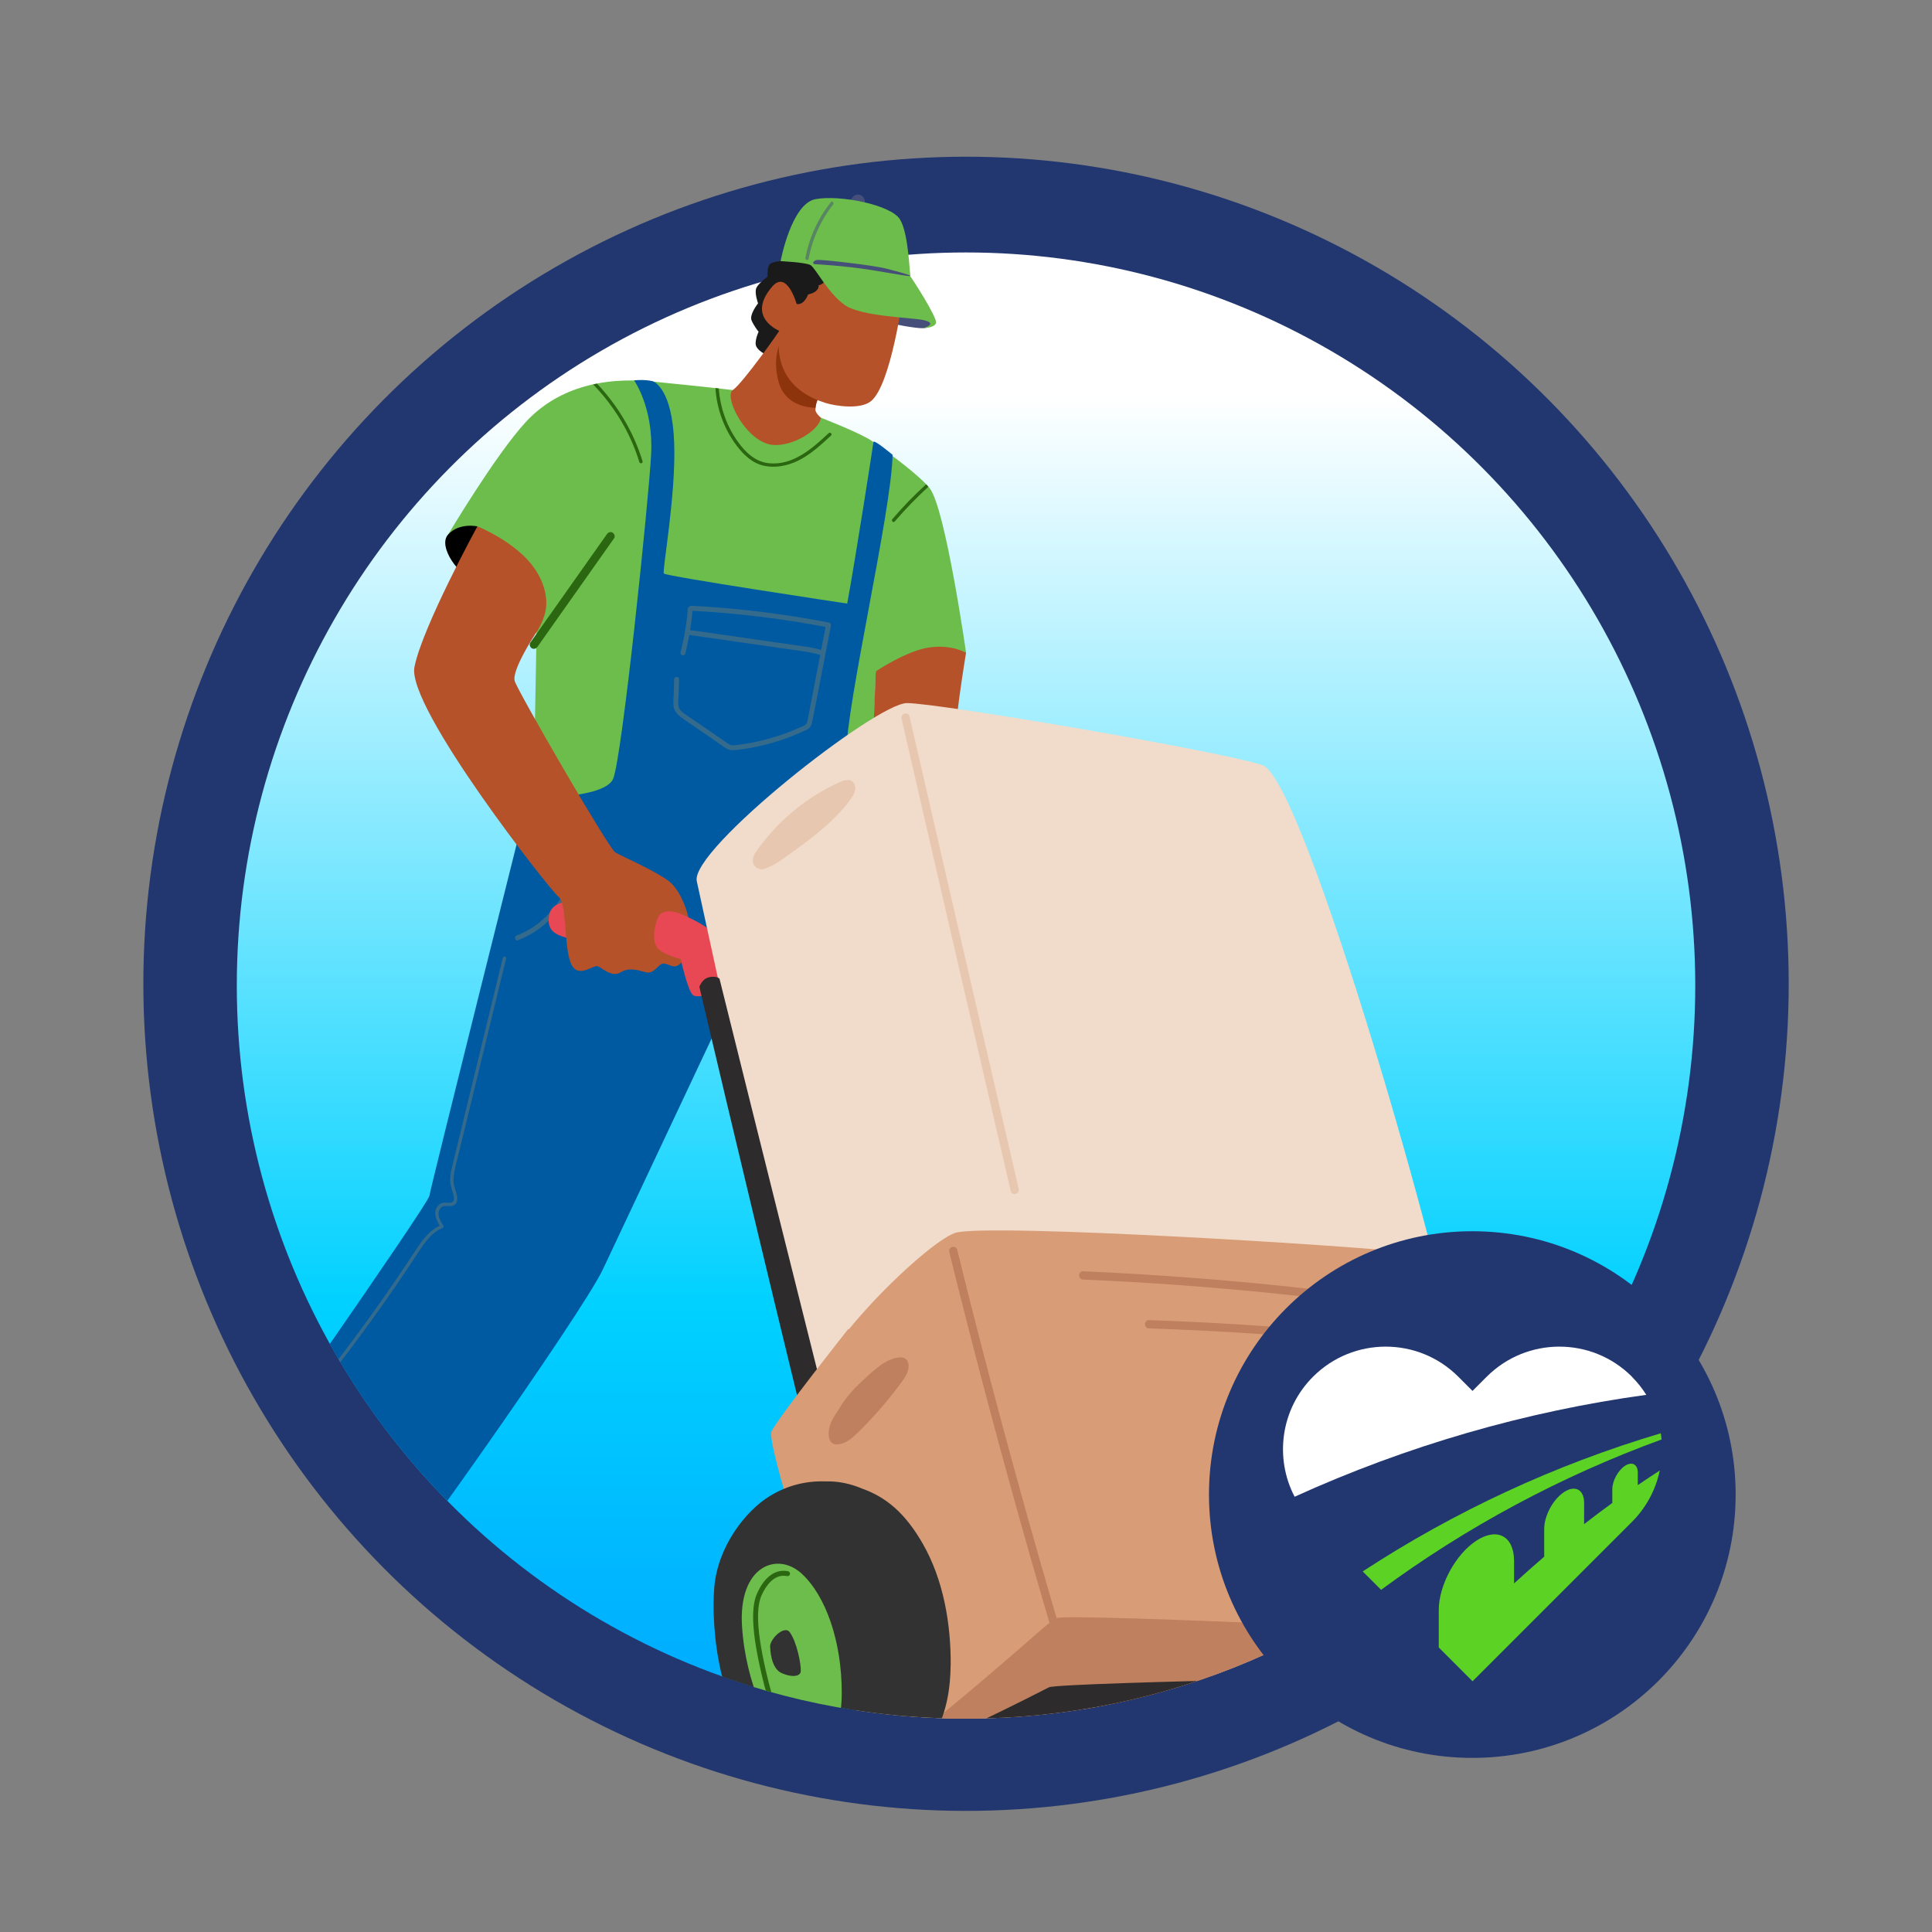
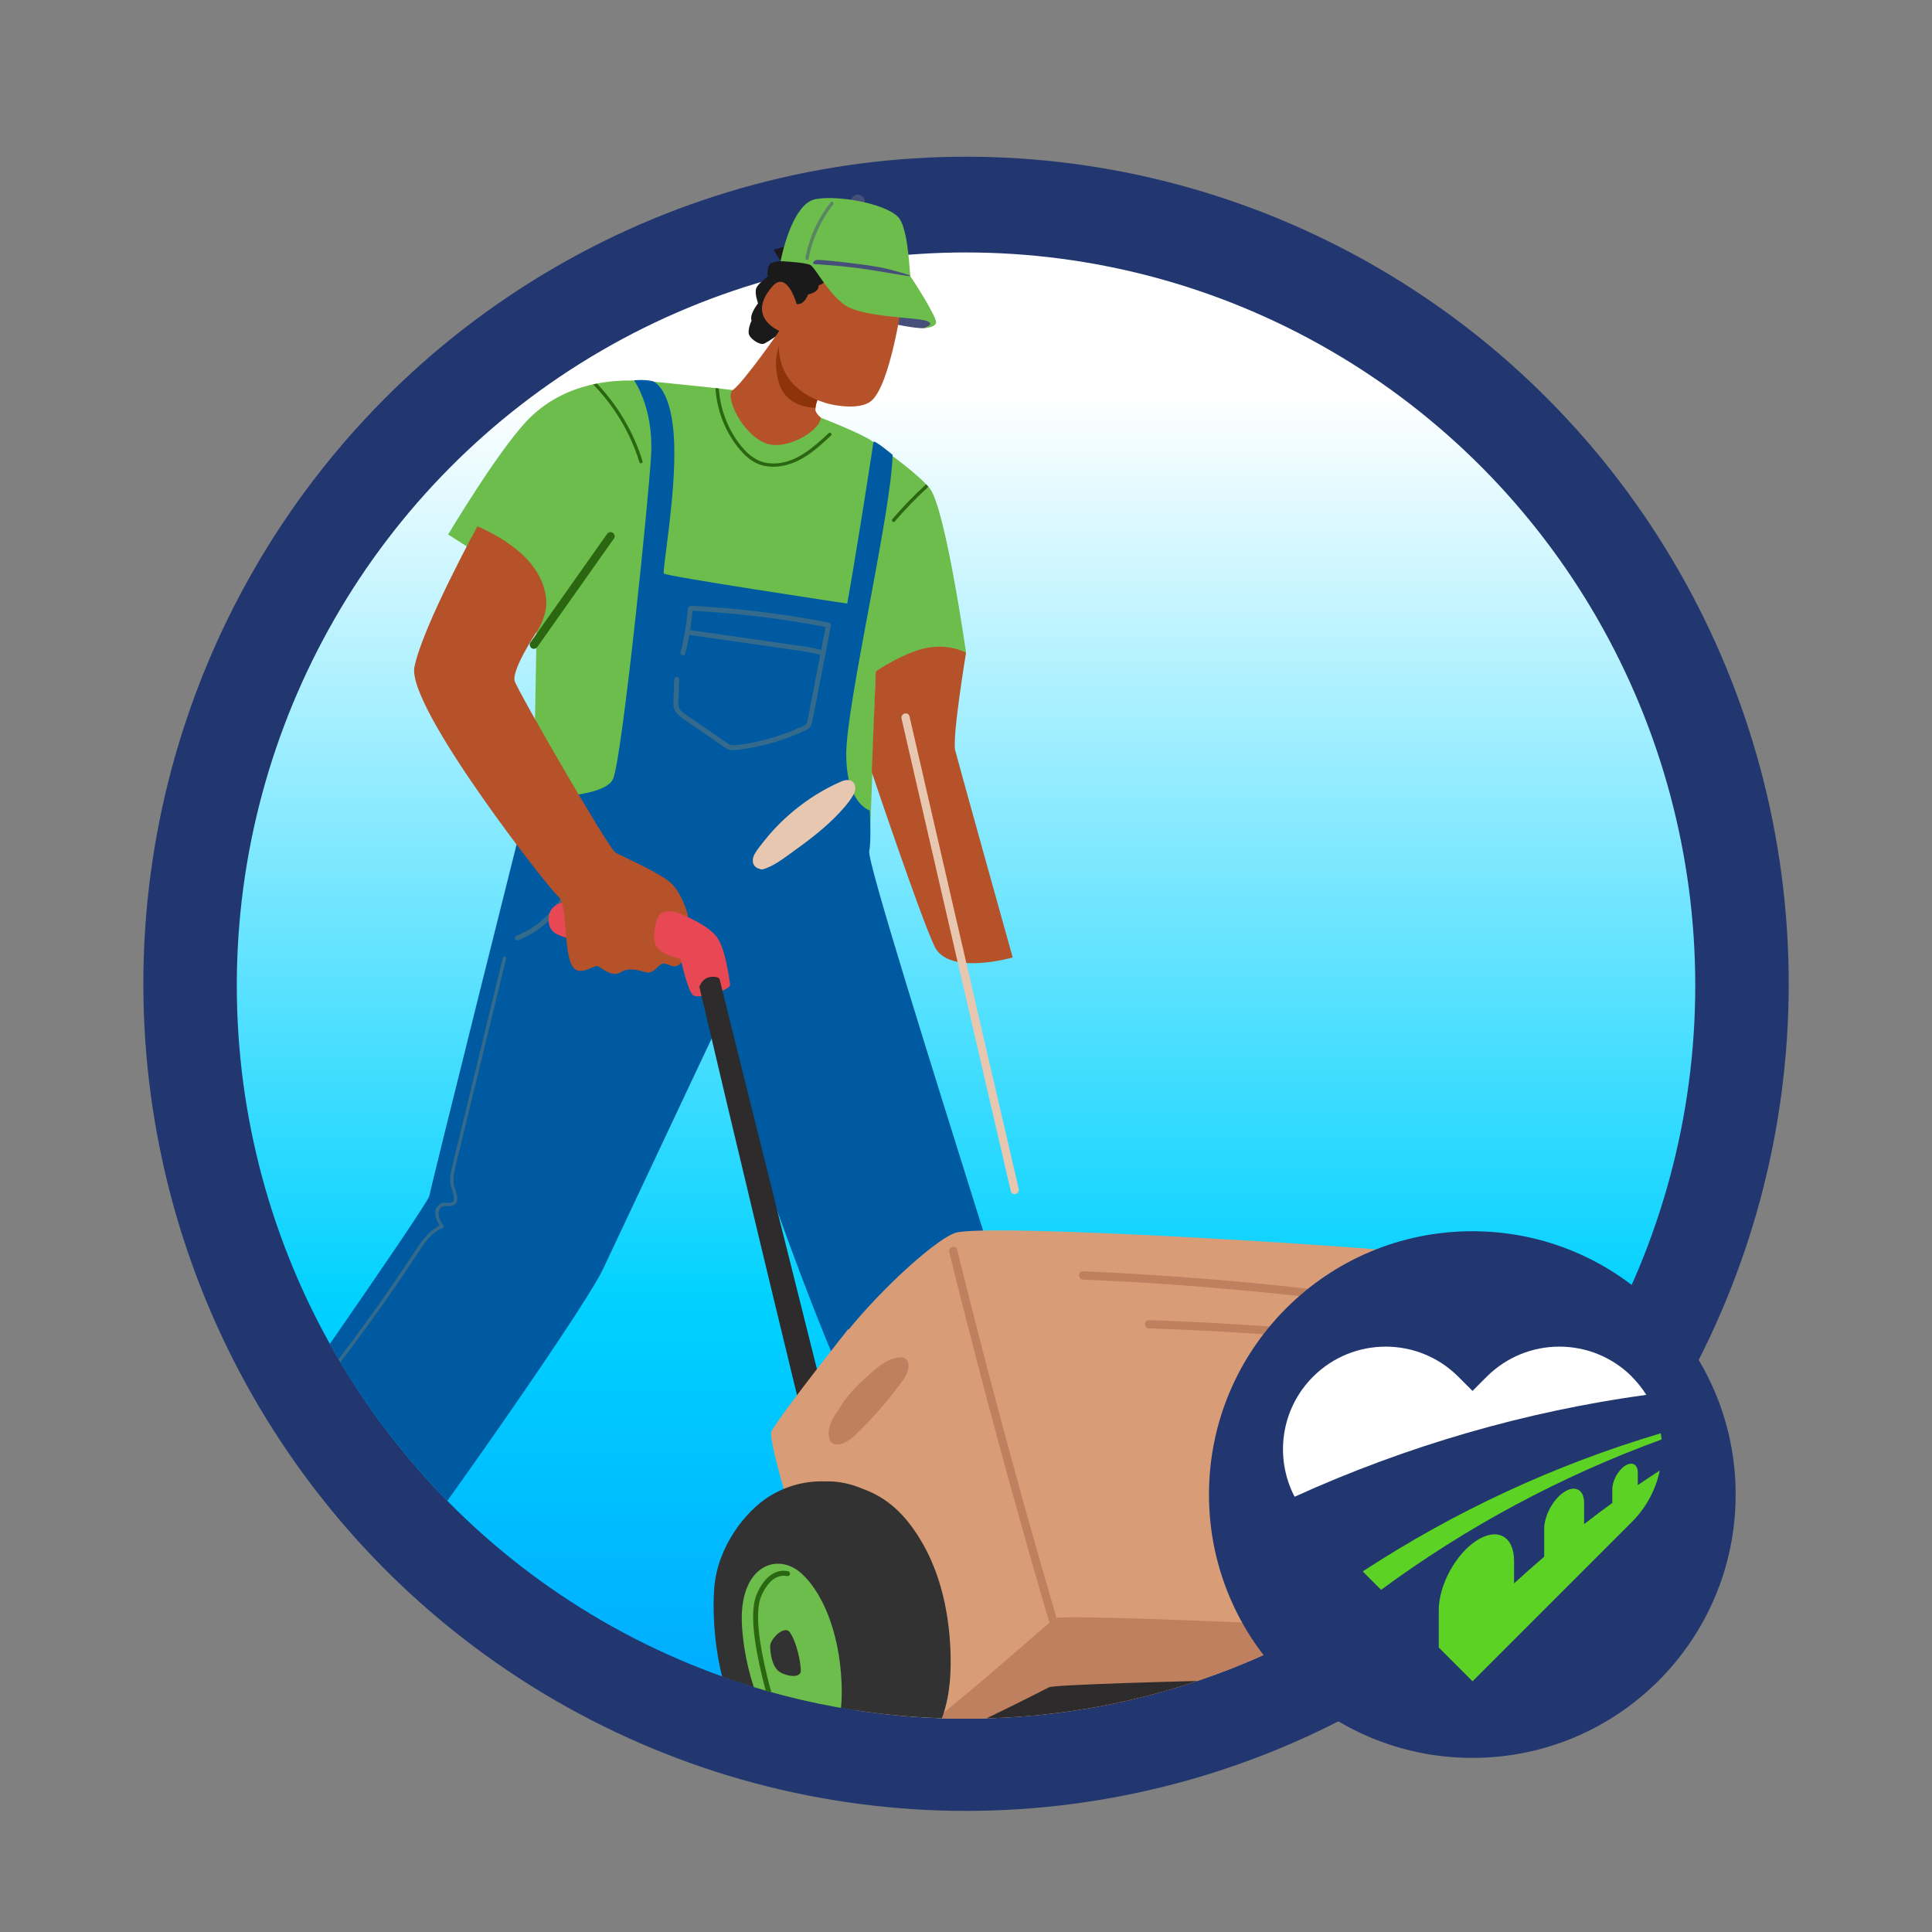
<svg xmlns="http://www.w3.org/2000/svg" id="Layer_1" viewBox="0 0 310.93 310.93">
  <rect x="0" y="0" width="310.93" height="310.93" fill="#808080" stroke="none" />
  <defs>
    <style>.cls-1{fill:none;}.cls-2{fill:#323232;}.cls-3{fill:#005aa2;}.cls-4{fill:#346a8b;}.cls-5{fill:#efefef;}.cls-6{fill:url(#linear-gradient);}.cls-7{fill:#2b6610;}.cls-8{fill:#5cd324;}.cls-9{fill:#2d2b2b;}.cls-10{opacity:.5;}.cls-10,.cls-11{fill:#464e7a;}.cls-12{fill:#8e340d;}.cls-13{fill:#fff;}.cls-14{fill:#be805f;}.cls-15{fill:#f1dccb;}.cls-16{fill:#d89c77;}.cls-17{fill:#6a516b;opacity:.39;}.cls-18{fill:#a24b28;}.cls-19{fill:#22376f;}.cls-20{fill:#6cbd4b;}.cls-21{fill:#e84854;}.cls-22{fill:#b6522a;}.cls-23{fill:#e7c7af;}.cls-24{fill:#1a1a1a;}.cls-25{clip-path:url(#clippath);}.cls-26{fill:#4c4c4c;}</style>
    <linearGradient id="linear-gradient" x1="155.47" y1="63.62" x2="155.47" y2="429.6" gradientUnits="userSpaceOnUse">
      <stop offset="0" stop-color="#fff" />
      <stop offset=".4" stop-color="#00d1ff" />
      <stop offset=".55" stop-color="#00b0ff" />
      <stop offset=".79" stop-color="#0075ff" />
    </linearGradient>
    <clipPath id="clippath">
      <path class="cls-1" d="M272.82,158.61c0-65.16-52.54-133.39-117.36-133.39S38.11,93.45,38.11,158.61s52.54,117.98,117.36,117.98,117.36-52.82,117.36-117.98Z" />
    </clipPath>
  </defs>
  <ellipse class="cls-19" cx="155.47" cy="158.33" rx="132.4" ry="133.11" />
  <ellipse class="cls-6" cx="155.47" cy="158.61" rx="117.36" ry="117.98" />
  <g class="cls-25">
    <path class="cls-17" d="M30.09,286.64c0-1.79,49.04-3.24,109.54-3.24s100.09,1.45,100.09,3.24-39.59,3.24-100.09,3.24" />
    <path class="cls-20" d="M72.13,86.01s7.6-12.78,12.46-18.06c4.85-5.28,12.03-7.39,20.47-6.54,8.44.84,12.75,1.35,12.75,1.35l14.16,4.41s6.56,2.53,8.41,3.84c3.13,2.22,7.65,5.57,9.24,7.57,2.53,3.17,5.86,26.49,5.86,26.49,0,0-9.05,2.35-14.54,2.98,0,0-.84,26.17-1.06,28.92-.21,2.74-54.04-6.54-54.04-6.54l.63-35.25-14.36-9.17Z" />
    <path class="cls-18" d="M57.5,241.3l-8.73-16.74c-7.33,10.13-13.46,18.42-15.21,20.41-.61.37-6.25,3.78-8.02,5.24-1.86,1.55-4.66,1.55,1.86,19.56,6.52,18.01,12.28,17.15,13.81,16.72,2.17-.62,2.34-1.5,1.41-10.51-.93-8.98-1.55-12.41.3-19.2,2.08-3.45,7.6-9.04,14.58-15.49Z" />
    <path class="cls-5" d="M42.92,256.79c.33-.54.75-1.12,1.24-1.74-1.87-1.24-3.63-2.64-5.21-4.22-1.88-1.87-3.69-4.19-4.66-6.75-.29.37-.53.67-.73.9-.61.37-6.25,3.78-8.02,5.24-1.86,1.55-4.66,1.55,1.86,19.56,6.52,18.01,12.28,17.15,13.81,16.72,2.17-.62,2.34-1.5,1.41-10.51-.93-8.98-1.55-12.41.3-19.2Z" />
    <path class="cls-26" d="M39.16,252.12c-2.79-1.55-6.47,3.38-7.4-1.59-.34-1.81.69-3.88,1.53-5.39-1.31.79-6.13,3.74-7.74,5.08-1.86,1.55-4.66,1.55,1.86,19.56,6.52,18.01,12.28,17.15,13.81,16.72,2.17-.62,2.34-1.5,1.41-10.51-.93-8.98-1.55-12.41.3-19.2.05-.08-2.9-4.2-3.76-4.67Z" />
    <path class="cls-2" d="M42.89,278.73c-1.44-1.57-3.3-3.21-5-3.64-3.34-.86-5.28.22-6.03.75-.75.54-3.77-7-5.28-11.96-1.51-4.96-1.94-8.62-1.08-9.81.78-1.07,3.47-2.74,3.29-6.13-1.32.86-2.58,1.71-3.26,2.28-1.86,1.55-4.66,1.55,1.86,19.56,6.52,18.01,12.28,17.15,13.81,16.72,1.93-.55,2.28-1.31,1.68-7.77Z" />
    <path class="cls-3" d="M102.06,61.23s3.14,4.4,2.73,11.94c-.41,7.54-4.69,48.93-6.12,52.19-1.43,3.26-13.66,3.06-13.66,3.06,0,0-15.7,62.59-15.9,64.02s-33.06,48.32-33.06,48.32c0,0,3.87,9.58,9.38,15.5,5.5,5.91,10.19,5.71,13.05,3.26s35.1-47.92,38.56-55.26c3.47-7.34,18.15-38.53,18.15-38.53,0,0,10.19,32.01,19.17,53.21,8.97,21.2,12.52,30.65,14.99,35.11,1.94,3.51,24.94-7.88,26.57-8.7,1.63-.82-10.57-24.58-18.12-48.64-7.54-24.06-18.28-58.13-17.91-59.75.37-1.62.08-6.53.08-6.53,0,0-3.78-1.06-3.78-9.08s7.3-39.07,7.46-48.15c0,0-3.04-2.56-3.08-2.06-.05.5-2.86,18.59-4.22,26,0,0-29.21-4.39-29.51-4.84-.3-.45,1.97-12.56,1.66-21.04-.3-8.47-3.12-9.83-3.49-9.92-1.35-.31-2.94-.13-2.94-.13Z" />
    <path class="cls-4" d="M93.31,134.68c-.4,5.24-2.37,10.52-6.6,13.85-1.07.85-2.28,1.54-3.56,2.02-.48.18-.27.95.21.77,5.1-1.92,8.51-6.6,9.91-11.73.44-1.6.7-3.25.83-4.91.04-.51-.76-.51-.8,0Z" />
    <path class="cls-4" d="M80.93,154.11c-1.57,6.48-3.15,12.96-4.72,19.44-.78,3.23-1.57,6.46-2.35,9.69-.39,1.62-.81,3.23-1.17,4.85-.16.72-.3,1.47-.23,2.21.06.62.3,1.19.46,1.78.14.5.35,1.34-.36,1.48-.39.08-.8-.07-1.2-.01-.26.04-.49.15-.69.32-1.09.93-.54,2.35.08,3.39-1.91.89-3.08,2.75-4.2,4.47-1.51,2.29-3.04,4.56-4.61,6.81-3.14,4.49-6.41,8.9-9.8,13.21-1.92,2.43-3.87,4.83-5.86,7.2-.22.26.16.64.38.38,3.47-4.12,6.82-8.34,10.05-12.65,3.23-4.31,6.35-8.71,9.33-13.19.76-1.14,1.47-2.31,2.29-3.41.76-1.01,1.68-1.96,2.88-2.43.15-.06.26-.23.16-.39-.37-.58-.8-1.23-.79-1.94,0-.61.38-1.22,1.03-1.24.57-.02,1.15.18,1.62-.25.34-.3.39-.76.34-1.19-.06-.53-.25-1.03-.41-1.54-.24-.76-.22-1.52-.08-2.3.29-1.57.74-3.12,1.11-4.67,1.55-6.36,3.09-12.72,4.64-19.08l2.62-10.78c.08-.33-.43-.47-.51-.14Z" />
    <path class="cls-22" d="M155.48,105.07s-2.27-1.4-5.93-.87c-3.66.52-8.61,3.85-8.61,3.85l-.64,16.21s7.85,23.38,10.12,28.09c2.27,4.71,12.56,1.74,12.56,1.74,0,0-8.72-31.23-9.25-33.32-.52-2.09,1.74-15.7,1.74-15.7Z" />
-     <path class="cls-24" d="M125.63,42.03s-.72,0-1.5.32c-.77.32-.59,2.17-.59,2.17,0,0-1.45,1.04-1.81,1.81-.36.77.27,2.49.27,2.49,0,0-1.45,1.81-1.04,2.76s1.13,1.81,1.13,1.81c0,0-.77,1.63-.36,2.4.41.77,1.68,1.5,2.27,1.36.59-.14,4.26-2.81,4.26-2.81,0,0,2.76,0,4.17-1.5,1.4-1.5,2.08-2.95,3.08-3.31,1-.36,3.22.18,2.9-1.4-.32-1.59-.36-2.49-1.09-3.58-.73-1.09-3.62-3.76-5.17-3.9-1.54-.14-6.52,1.36-6.52,1.36Z" />
+     <path class="cls-24" d="M125.63,42.03s-.72,0-1.5.32c-.77.32-.59,2.17-.59,2.17,0,0-1.45,1.04-1.81,1.81-.36.77.27,2.49.27,2.49,0,0-1.45,1.81-1.04,2.76c0,0-.77,1.63-.36,2.4.41.77,1.68,1.5,2.27,1.36.59-.14,4.26-2.81,4.26-2.81,0,0,2.76,0,4.17-1.5,1.4-1.5,2.08-2.95,3.08-3.31,1-.36,3.22.18,2.9-1.4-.32-1.59-.36-2.49-1.09-3.58-.73-1.09-3.62-3.76-5.17-3.9-1.54-.14-6.52,1.36-6.52,1.36Z" />
    <path class="cls-22" d="M126.02,52.26c0,.32-6.57,9.53-8.05,10.48-1.48.95,1.58,7.46,5.57,8.7,3.02.94,8.26-1.89,8.58-4.22,0,0-.74-.57-.89-1.19,0-.52.1-1.13.4-1.81,1.06-2.44,3.28-5.3,3.28-6.14s-8.9-5.82-8.9-5.82Z" />
    <path class="cls-12" d="M125.88,54.11c-.39.95-.68,1.93-.87,2.94-.26,1.42-.09,3.01.3,4.44.51,1.88,2.07,3.97,5.93,4.16.04-.43.15-.91.38-1.43,1.06-2.44,3.28-5.3,3.28-6.14,0-.71-6.21-4.3-8.25-5.46-.27.49-.56.97-.78,1.49Z" />
    <path class="cls-11" d="M143.29,51.98c0,.1,4.14.9,5.27.84,1.12-.07,1.72-.74,1.39-1.5s-6.56-1.73-7.09-1.76c-.53-.03.43,2.43.43,2.43Z" />
    <path class="cls-22" d="M145.31,47.69s-1.93,14.35-5.16,16.89c-1.7,1.34-5.55.81-7.33.26-5.46-1.71-8.26-5.63-7.32-11.56,0,0-5.55-2.15-1.21-7.17,2.37-2.74,3.92,2.81,3.92,2.81,0,0,1.08.36,1.85-1.54,1-.18,1.78-.75,1.68-1.45,1.24-.38.81-.8,1.13-1.54,2.22,1.69,9.03,1.51,11.5-.84,0,0-.42,2.63.93,4.15Z" />
    <path class="cls-11" d="M138.96,31.77c-.2-.28-.52-.45-.87-.46-.67-.02-1.06.6-1.28,1.14-.05.13.06.29.19.33.07.02.13,0,.18-.02.57.06,1.15.11,1.72.17.11.01.24-.09.26-.2.06-.34,0-.69-.2-.97Z" />
    <path class="cls-20" d="M125.63,42.03s3.99.18,4.8.63c.82.45,2.81,4.53,5.53,6.43,2.72,1.9,10.87,1.99,12.78,2.45s.54,1.09-.18,1.27c0,0,1.81,0,2.08-.82.27-.82-3.91-7.27-4.09-7.45s-.26-6.87-1.71-9.23c-1.45-2.36-9.7-3.99-13.59-3.26-3.9.72-5.62,9.97-5.62,9.97Z" />
    <path class="cls-11" d="M131.1,42.51s4.78.25,9.02.93c4.24.68,6.31,1.11,6.35.96.04-.14-1.64-.61-3.89-1.18-2.25-.57-10.31-1.46-11.02-1.39-.71.07-.89.64-.46.68Z" />
    <path class="cls-10" d="M133.71,32.53c-2.06,2.62-3.48,5.7-4.09,8.98-.06.33.45.48.51.14.6-3.18,1.95-6.2,3.95-8.74.21-.27-.16-.65-.38-.38Z" />
    <path class="cls-24" d="M158.08,244.53c-9.5,5.81-8.89,7.73-8.82,9.41.44.81.75,1.24.92,1.33,1.11.55,5.24,2.32,13.18-1.51-1.64-3.27-3.26-6.52-4.77-9.53-.17.1-.34.2-.51.31Z" />
    <path class="cls-18" d="M205.65,244.14c-4.4-2.41-17.77,8.2-20.55,8.77-3.44.7-4.94-1.51-5.57-2.76-1.08-2.49-3.31-5.78-4.76-9.63-.14-.36-.27-.73-.41-1.1-1.32-1.84-3.33-2.72-15.77,4.8,1.5,3.01,3.13,6.27,4.77,9.53,5.68,11.34,11.43,22.75,12.11,24,1.94,3.55,3.33,4.98,3.33,4.98,0,0,29.05-37.38,26.85-38.58Z" />
-     <path class="cls-5" d="M161.51,250.07c.61,1.22,1.23,2.45,1.84,3.68,4.57,9.13,9.19,18.3,11.17,22.18l15.45-7.29c1.26-1.61,1.3-3.27,2.58-4.94-1.34-2.7-3.68-7.12-6.43-11.2-.42.21-.77.35-1.03.4-3.44.7-4.24-.14-4.87-1.38-.82-1.9-2.9-5.54-4.37-8.4-6.57-2.37-12.12,4.7-14.35,6.94Z" />
    <path class="cls-26" d="M205.65,244.14c-6.51-5.12-17.77,8.2-20.55,8.77-3.1.63-4.62-1.1-5.35-2.36,0,0-1.77-1.35-4.61,2.15-1.19,1.47.34,3.01-1.21,7.05-1.34,3.48-5.69,3.72-5.49,4.12,3.65,7.25,6.57,13.03,7.04,13.9,1.94,3.55,3.33,4.98,3.33,4.98,0,0,28.82-37.03,26.85-38.58Z" />
-     <path class="cls-2" d="M205.65,244.14c-2.52-1.98-5.74-1.2-8.92.53-.03.13-.06.26-.08.39-.52,3.09-3.4,4.94-6.59,8.14-3.19,3.19-7.31,9.58-9.06,12.46-1.75,2.88-2.78,1.34-4.33,4.02-.85,1.48-1.49,4.41-1.88,6.74.35.67.58,1.13.69,1.33,1.94,3.55,3.33,4.98,3.33,4.98,0,0,28.82-37.03,26.85-38.58Z" />
    <path class="cls-2" d="M175.14,259.25c-1.03,2.1-2.39,4.34-4.76,5.06-.33.1-.19.61.14.51,2.52-.77,3.98-3.08,5.08-5.31.15-.31-.31-.58-.46-.27Z" />
    <path class="cls-24" d="M196.8,267.22c-7.78,10.63-15.21,17.52-18.14,15.37-2.93-2.14-.24-12.5,7.54-23.13,7.78-10.63,16.61-17.1,19.39-15.37,3.08,1.92-1,12.5-8.78,23.13Z" />
    <path class="cls-2" d="M183.85,255.26c-.14.09-.29.17-.43.25.11-.85.39-1.67.82-2.41.17-.3-.29-.56-.46-.27-.52.9-.84,1.9-.92,2.93-.99.38-2.05.48-3.06.3.4-1.33,1.15-2.52,2.17-3.46.25-.23-.12-.61-.38-.38-1.1,1-1.9,2.3-2.32,3.72-.65-.18-1.28-.48-1.84-.88.29-.68.65-1.33,1.09-1.93.49-.66,1.09-1.4,1.88-1.71.31-.13.18-.64-.14-.51-.89.36-1.54,1.09-2.11,1.84-.46.61-.84,1.27-1.15,1.97-.21-.19-.42-.39-.61-.62-.22-.26-.59.12-.38.38.24.28.49.54.77.77,0,.01-.01.03-.02.04-.1.26.23.4.41.27.6.42,1.26.73,1.96.92,0,.02-.01.05-.02.07-.07.33.44.48.51.14,0-.03.02-.06.02-.09,1.07.2,2.18.11,3.23-.27.14.15.46.1.47-.17,0,0,0-.01,0-.02.26-.12.51-.25.75-.4.29-.18.02-.64-.27-.46Z" />
-     <path d="M76.82,84.71s-2.9-.64-4.69,1.3c-1.8,1.93,1.93,6.99,4.39,7.32,2.46.33.3-8.62.3-8.62Z" />
    <path class="cls-21" d="M91.67,145.07s-3.06,0-3.33,2.38c-.27,2.38.88,3.06,3.94,3.74,3.06.68-.61-6.12-.61-6.12Z" />
    <path class="cls-22" d="M86.1,102.1s1.29-1.65,1.72-3.92c.43-2.26-.43-5.82-3.66-8.84-3.23-3.02-7.33-4.63-7.33-4.63,0,0-8.84,16.16-10.13,22.63-1.29,6.47,21.77,35.88,23.17,36.96,1.4,1.08.86,7.65,1.94,10.56,1.08,2.91,3.66.32,4.42.65s2.26,1.83,3.66.97c1.4-.86,2.8-.32,4.09,0s1.94-1.29,2.69-1.4,1.51.75,2.37.32c.86-.43.97-1.29.97-1.29,0,0-2.91.32-4.09-2.16-1.19-2.48,1.19-5.06,2.05-4.96.86.11,2.48.86,2.8,1.08.32.22-.86-4.53-3.12-6.25-2.26-1.72-7.54-3.99-8.62-4.63-1.08-.65-15.65-25.85-16.19-27.57-.54-1.72,3.26-7.52,3.26-7.52Z" />
    <path class="cls-21" d="M109.54,154.32s-1.83-.32-3.33-1.37c-1.5-1.05-.91-3.98-.31-5.31s2.45-1.08,3.81-.49,4.37,1.92,5.69,3.7c1.33,1.78,1.96,6.6,2.1,7.58.14.98-5.07,2.38-5.94,1.75-.87-.63-2.01-5.86-2.01-5.86Z" />
    <path class="cls-2" d="M246.25,268.05c.06-6.74-1.19-13.83-4.47-19.57-2.87-5.02-5.95-7.54-9.79-8.91-1.45-.62-2.99-1.01-4.56-1.13-.47-.03-.94-.04-1.41-.03-3.11-.09-6.08.66-8.85,2.34-4,2.43-8.4,8.2-8.96,14.65-.56,6.45.63,21.2,8.58,27.15,7.95,5.95,16.06,4.25,16.06,4.25,11.31-2.9,13.33-12.01,13.39-18.75Z" />
    <path class="cls-20" d="M217.38,277.86s-4.08-6.37-4.71-16.11c-.63-9.74,5.67-12.08,9.57-8.52,3.9,3.56,6.49,10.92,6.48,19.24,0,6.1-2.09,7.62-4.17,8.31-2.08.69-5.35-.06-7.18-2.92Z" />
    <path class="cls-7" d="M221.91,280.23s-.07-.02-.11-.04c-.15-.08-3.79-2.05-5.54-8.94-1.93-7.59-2.3-12.3-1.17-14.81,1.21-2.7,2.98-3.97,4.98-3.57.22.04.36.25.31.47-.04.22-.25.36-.47.31-1.6-.32-3.05.78-4.1,3.11-1.04,2.31-.64,6.98,1.22,14.29,1.65,6.51,5.11,8.41,5.14,8.43.19.1.27.34.17.54-.08.16-.26.24-.43.21Z" />
    <path class="cls-2" d="M217.21,265.16s.02,3.33,1.87,4.12c1.85.79,2.99.42,3.04-.29.08-1.09-.63-4.77-1.78-6.32-.89-1.2-3.37,1.26-3.14,2.49Z" />
-     <path class="cls-15" d="M131.45,230.74s-18.18-83.85-19.31-88.92c-1.13-5.07,28.84-28.67,33.83-28.67s50.4,7.72,57.21,9.99c6.81,2.27,30.47,86,30.67,94.08.2,8.08-102.41,13.52-102.41,13.52Z" />
    <path class="cls-16" d="M144.04,282.11s-13.16-47.26-14.25-54.87c-1.09-7.61,19.03-27.18,23.92-28.82,4.89-1.63,66.4,2.17,74.01,3.26,7.61,1.09,21.05,59.26,21.59,61.98.54,2.72-24.42,14.1-27.73,14.14-6.03.06-77.55,4.31-77.55,4.31Z" />
    <path class="cls-14" d="M170.1,260.4c-1.65.71-20.96,16.61-26.17,21.3.07.27-2.85,1.7-2.85,1.7,0,0,74.49-5.54,80.52-5.6,2.29-.02,15-5.5,22.39-9.77,2.55-2.31,4.46-4.15,4.13-4.37-.82-.54-76.12-4.08-78.02-3.26Z" />
    <path class="cls-9" d="M115.81,157.58s30.17,121.51,31.19,123.14c1.02,1.63,20.18-8.36,21.82-9.17,1.63-.82,72.31-2.11,73.33-1.9,1.8.36-25.83,12.54-33.17,13.97-1.28.25-62.59,1.8-64.83.99-2.24-.82-31.6-125.8-31.6-125.8,0,0,.37-1.03,1.17-1.4.79-.37,2-.23,2.1.19Z" />
    <path class="cls-14" d="M171.24,264.47c-2.43-8.2-4.79-16.41-7.07-24.65-2.28-8.24-4.49-16.5-6.62-24.78-1.19-4.63-2.36-9.26-3.5-13.9-.21-.83-1.49-.48-1.28.35,2.05,8.3,4.17,16.58,6.37,24.84,2.2,8.26,4.47,16.5,6.82,24.72,1.31,4.59,2.65,9.18,4.01,13.76.24.82,1.53.47,1.28-.35Z" />
    <path class="cls-16" d="M136.53,213.87s-11.17,14.09-12.37,16.49c-1.2,2.4,15.42,51.53,16.62,53.04,1.2,1.5,27.69-21.91,27.69-21.91l-31.94-47.62Z" />
    <path class="cls-14" d="M142.88,283.24s2.35-.5,7.14-2.52c4.79-2.02,7.89-4.28,7.89-4.28l-6.56-.28s-8.38,6.5-9.31,6.92c-.92.42.84.17.84.17Z" />
    <path class="cls-14" d="M145.64,218.61c-.49-.28-1.17-.14-1.69,0-1.06.27-1.98.88-2.82,1.55-.86.69-1.68,1.45-2.49,2.21-1.43,1.34-2.74,2.82-3.69,4.53-.63.88-1.24,1.83-1.48,2.89-.24,1.06-.17,2.78,1.32,2.67,1.12-.08,2.03-.75,2.83-1.49.85-.79,1.66-1.63,2.46-2.48,1.62-1.73,3.15-3.56,4.57-5.46.67-.9,1.46-1.84,1.57-3,.05-.53-.1-1.13-.59-1.41Z" />
    <path class="cls-14" d="M213.45,207.74c-5.08-.6-10.17-1.12-15.26-1.57-5.07-.45-10.15-.82-15.23-1.13-2.88-.17-5.77-.32-8.65-.44-.86-.04-.85,1.29,0,1.33,5.11.22,10.22.51,15.32.88,5.08.37,10.15.81,15.22,1.32,2.87.29,5.74.61,8.61.94.36.04.67-.34.67-.67,0-.39-.31-.62-.67-.67Z" />
    <path class="cls-14" d="M229.36,215.89c-5.76-.7-11.54-1.3-17.32-1.8-5.78-.5-11.57-.9-17.37-1.21-3.25-.17-6.5-.31-9.75-.42-.86-.03-.86,1.3,0,1.33,5.8.19,11.6.48,17.39.87,5.79.39,11.57.88,17.35,1.47,3.24.33,6.47.69,9.7,1.08.36.04.67-.34.67-.67,0-.4-.31-.62-.67-.67Z" />
    <path class="cls-23" d="M163.95,191.34c-1.15-4.96-2.3-9.91-3.45-14.87-1.14-4.93-2.29-9.86-3.43-14.79-1.15-4.96-2.29-9.91-3.44-14.87-1.14-4.93-2.28-9.86-3.41-14.8-1.14-4.96-2.28-9.91-3.42-14.87-.14-.62-.28-1.23-.43-1.85-.19-.83-1.48-.48-1.28.35,1.14,4.96,2.28,9.92,3.42,14.87,1.14,4.93,2.27,9.86,3.41,14.8,1.14,4.96,2.29,9.91,3.44,14.87,1.14,4.93,2.28,9.86,3.43,14.79,1.15,4.96,2.3,9.91,3.45,14.87.14.62.29,1.23.43,1.85.19.83,1.48.48,1.28-.35Z" />
    <path class="cls-23" d="M137.48,126.13c-.48-.83-1.44-.65-2.17-.33-1.35.59-2.65,1.28-3.9,2.05-2.51,1.56-4.83,3.46-6.84,5.63-.56.6-1.1,1.23-1.61,1.88-.52.66-1.07,1.33-1.5,2.05-.48.82-.47,1.92.52,2.34.11.05.23.08.34.1.13.07.29.1.48.04.05-.01.1-.03.15-.05.19-.04.38-.11.57-.2,1.24-.5,2.33-1.3,3.41-2.08,1.28-.92,2.56-1.84,3.8-2.82,1.24-.97,2.43-1.99,3.55-3.1,1.08-1.08,2.18-2.26,2.97-3.56.34-.56.58-1.34.23-1.95Z" />
    <path class="cls-2" d="M153,268.05c.06-6.74-1.19-13.83-4.47-19.57-2.87-5.02-5.95-7.54-9.79-8.91-1.45-.62-2.99-1.01-4.56-1.13-.47-.03-.94-.04-1.41-.03-3.11-.09-6.08.66-8.85,2.34-4,2.43-8.4,8.2-8.96,14.65-.56,6.45.63,21.2,8.58,27.15,7.95,5.95,16.06,4.25,16.06,4.25,11.31-2.9,13.33-12.01,13.39-18.75Z" />
    <path class="cls-20" d="M124.13,277.86s-4.08-6.37-4.71-16.11c-.63-9.74,5.67-12.08,9.57-8.52,3.9,3.56,6.49,10.92,6.48,19.24,0,6.1-2.09,7.62-4.17,8.31-2.08.69-5.35-.06-7.18-2.92Z" />
    <path class="cls-7" d="M128.66,280.23s-.07-.02-.11-.04c-.15-.08-3.79-2.05-5.54-8.94-1.93-7.59-2.3-12.3-1.17-14.81,1.21-2.7,2.98-3.97,4.98-3.57.22.04.36.25.31.47-.04.22-.25.36-.47.31-1.6-.32-3.05.78-4.1,3.11-1.04,2.31-.64,6.98,1.22,14.29,1.65,6.51,5.11,8.41,5.14,8.43.19.1.27.34.17.54-.08.16-.26.24-.43.21Z" />
    <path class="cls-2" d="M123.96,265.16s.02,3.33,1.87,4.12c1.85.79,2.99.42,3.04-.29.08-1.09-.63-4.77-1.78-6.32-.89-1.2-3.37,1.26-3.14,2.49Z" />
    <path class="cls-7" d="M98.59,85.72c-.33-.19-.7-.06-.91.24-3.2,4.54-6.41,9.07-9.61,13.61-.91,1.28-1.81,2.57-2.72,3.85-.21.29-.05.74.24.91.33.19.7.06.91-.24,3.2-4.54,6.41-9.07,9.61-13.61.91-1.28,1.81-2.57,2.72-3.85.21-.29.05-.74-.24-.91Z" />
    <path class="cls-7" d="M95.45,61.86c2.36,2.42,4.33,5.22,5.79,8.27.66,1.37,1.21,2.79,1.66,4.24.1.33.61.19.51-.14-1.43-4.66-3.98-8.97-7.34-12.49-.21.04-.41.08-.62.13Z" />
    <path class="cls-7" d="M143.99,83.93c1.69-1.97,3.51-3.84,5.42-5.6-.11-.13-.23-.26-.36-.39-.95.87-1.88,1.77-2.78,2.69-.92.95-1.8,1.92-2.66,2.92-.22.26.15.64.38.38Z" />
    <path class="cls-7" d="M133.37,69.71c-2.64,2.46-5.75,5.25-9.64,4.84-1.87-.2-3.28-1.32-4.43-2.74-1.15-1.41-2.05-3.03-2.66-4.74-.53-1.47-.85-3-.96-4.55-.17-.02-.35-.04-.54-.06.21,3.34,1.4,6.61,3.43,9.28,1.13,1.49,2.51,2.81,4.39,3.22,1.84.4,3.79,0,5.46-.81,2.02-.99,3.69-2.54,5.33-4.06.25-.23-.13-.61-.38-.38Z" />
    <path class="cls-4" d="M133.46,100.2c-5.7-1.1-11.47-1.9-17.26-2.38-1.64-.14-3.29-.25-4.94-.33-.13,0-.23.04-.29.12-.14.05-.27.17-.28.36-.18,2.36-.57,4.7-1.17,7-.13.5.64.71.77.21.26-.99.47-1.99.65-3,.02,0,.04.02.07.02,5.79.83,11.58,1.66,17.37,2.49,1.22.17,2.44.35,3.62.71-.65,3.39-1.44,7.5-1.74,9.01-.12.6-.21,1.22-.37,1.82-.14.53-.81.69-1.26.89-1.08.49-2.19.91-3.32,1.28-2.26.74-4.61,1.28-6.98,1.52-.29.03-.58.05-.85-.07-.28-.13-.53-.33-.79-.51l-1.64-1.12c-1.05-.72-2.11-1.45-3.16-2.17-.58-.4-1.16-.78-1.73-1.19-.45-.32-.9-.7-.97-1.28-.08-.66.02-1.37.04-2.03.02-.74.05-1.48.07-2.23.02-.51-.78-.51-.8,0-.02.7-.04,1.4-.07,2.1-.02.66-.08,1.33-.05,1.99.04,1.24.98,1.87,1.91,2.51,1.13.77,2.25,1.55,3.38,2.32.58.4,1.16.8,1.74,1.2.54.37,1.07.82,1.65,1.1.6.29,1.23.19,1.87.11.62-.08,1.24-.17,1.86-.28,1.26-.23,2.51-.52,3.74-.89,1.23-.36,2.44-.8,3.62-1.29.56-.24,1.13-.47,1.67-.75.51-.26.76-.65.88-1.2.42-1.99,2.84-14.61,3.03-15.53.04-.2-.06-.45-.28-.49ZM132.16,104.6c-1-.3-2.03-.47-3.06-.61-1.44-.21-2.88-.41-4.32-.62-2.9-.42-5.79-.83-8.69-1.25-1.62-.23-3.25-.47-4.87-.7-.05,0-.1,0-.15,0,.17-1.04.29-2.08.38-3.12,5.69.31,11.36.91,16.98,1.82,1.48.24,2.97.5,4.44.79-.15.74-.41,2.1-.72,3.7Z" />
    <path class="cls-2" d="M42.64,272.34c-1.4-1.12-2.83-2.25-4.54-2.87-1.57-.57-3.29-.62-4.9-.19-.22-1.21-.39-2.42-.51-3.64.67-.33,1.44-.32,2.18-.22.86.11,1.71.36,2.52.69,1.65.68,3.13,1.72,4.5,2.85.26.22.64-.16.38-.38-1.47-1.22-3.05-2.32-4.83-3.03-.88-.35-1.8-.59-2.74-.69-.69-.07-1.41-.05-2.04.21-.06-.68-.11-1.36-.15-2.04-.03-.68-.06-1.36-.07-2.04.76-.34,1.63-.3,2.45-.18.85.12,1.69.32,2.51.6,1.66.57,3.17,1.52,4.28,2.89.22.27.59-.11.38-.38-1.19-1.47-2.84-2.46-4.62-3.06-.89-.3-1.81-.5-2.74-.62-.76-.09-1.54-.1-2.26.16,0-1.22.09-2.43.34-3.62.06-.29.13-.58.22-.86.83-.08,1.67.19,2.46.42.82.25,1.63.55,2.41.91,1.55.7,3.02,1.6,4.35,2.66.26.21.64-.16.38-.38-1.43-1.14-2.99-2.11-4.67-2.84-.83-.36-1.68-.68-2.55-.93-.72-.21-1.46-.4-2.2-.38.22-.61.49-1.19.84-1.74.18-.29-.28-.56-.46-.27-.41.65-.72,1.35-.96,2.07,0,0,0,0-.01,0-.22.04-.23.28-.12.42-.3,1.08-.45,2.2-.51,3.32-.03.49-.04.98-.04,1.47-.17.12-.13.33,0,.43,0,1.42.1,2.84.24,4.25-.01,0-.03.02-.04.03-.22.16-.1.47.1.5,0,.07.01.14.02.2.12,1.12.29,2.24.49,3.35-.02,0-.03,0-.05.01-.32.11-.18.63.14.51,0,0,0,0,0,0,0,.02,0,.04.01.06.06.34.58.19.51-.14,0-.02,0-.05-.01-.07,1.53-.42,3.16-.37,4.66.17,1.61.58,2.98,1.67,4.3,2.73.27.21.64-.16.38-.38Z" />
    <path class="cls-2" d="M31.77,252.44c-1.01-1.05-.81-2.64-.61-3.95.02-.14-.04-.28-.19-.33-.13-.04-.31.04-.33.19-.22,1.52-.41,3.26.75,4.47.24.25.61-.13.38-.38Z" />
  </g>
  <circle class="cls-19" cx="236.95" cy="240.53" r="42.38" />
  <g id="Artwork_29">
    <path class="cls-8" d="M267.27,230.67c-17.02,5.06-33.17,12.56-47.96,22.23l2.96,2.96c13.76-10.14,28.96-18.3,45.14-24.2-.03-.33-.08-.66-.13-.99Z" />
    <path class="cls-8" d="M263.58,237.01c0-1.35-.92-1.84-2.05-1.11s-2.05,2.43-2.05,3.78v2.2c-1.53,1.11-3.05,2.25-4.54,3.41v-3.44c0-2.11-1.44-2.89-3.21-1.73-1.77,1.15-3.21,3.8-3.21,5.92v4.49c-1.64,1.41-3.26,2.84-4.85,4.3v-3.61c0-3.99-2.71-5.46-6.06-3.27h0c-3.35,2.18-6.06,7.18-6.06,11.17v6.02l5.44,5.44,13.58-13.58,12.07-12.07c2.35-2.35,3.84-5.24,4.48-8.27-1.19.77-2.37,1.55-3.54,2.35v-1.99Z" />
    <path class="cls-13" d="M262.64,221.56h0c-6.45-6.45-16.91-6.45-23.37,0l-2.29,2.29-2.29-2.29c-6.45-6.45-16.91-6.45-23.37,0h0c-5.23,5.23-6.22,13.09-2.97,19.32,18.08-8.21,37.15-13.73,56.6-16.4-.65-1.03-1.42-2.01-2.32-2.91Z" />
  </g>
</svg>